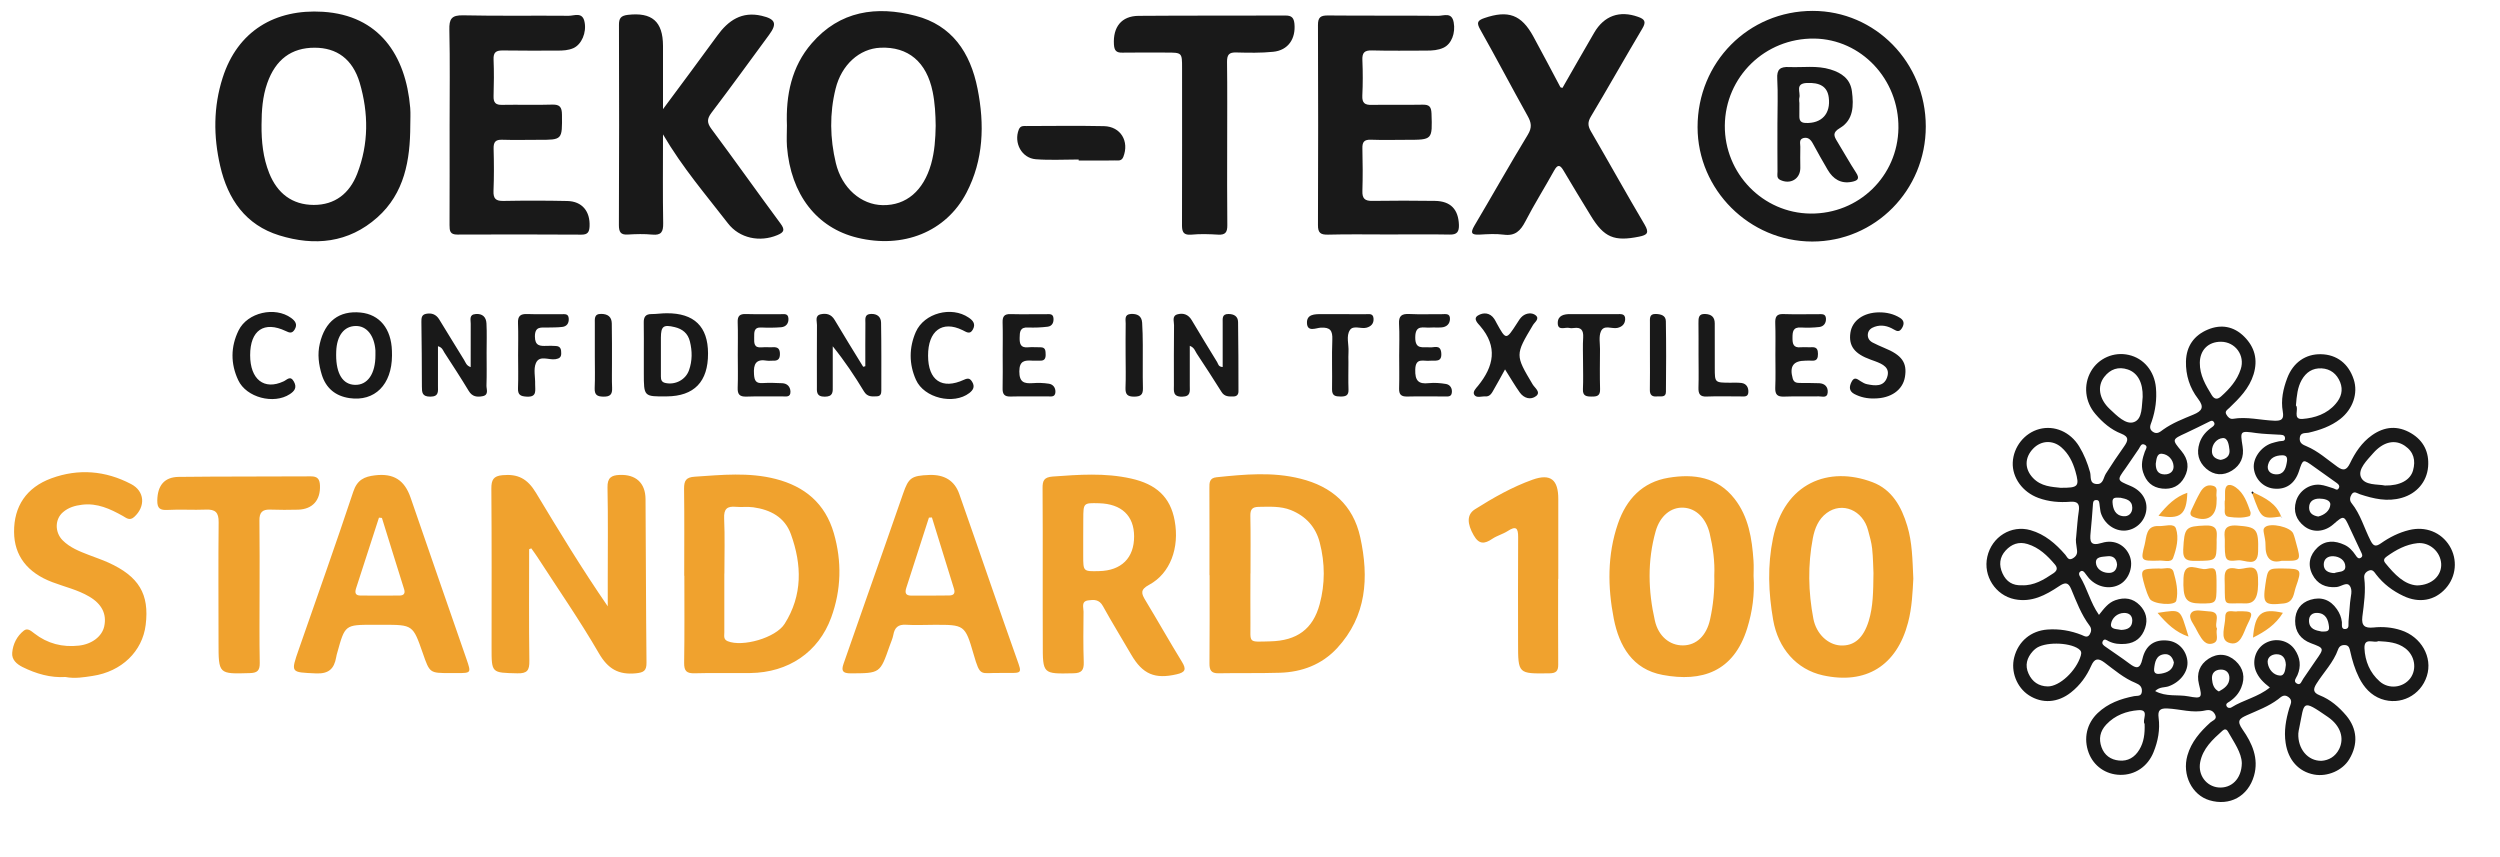
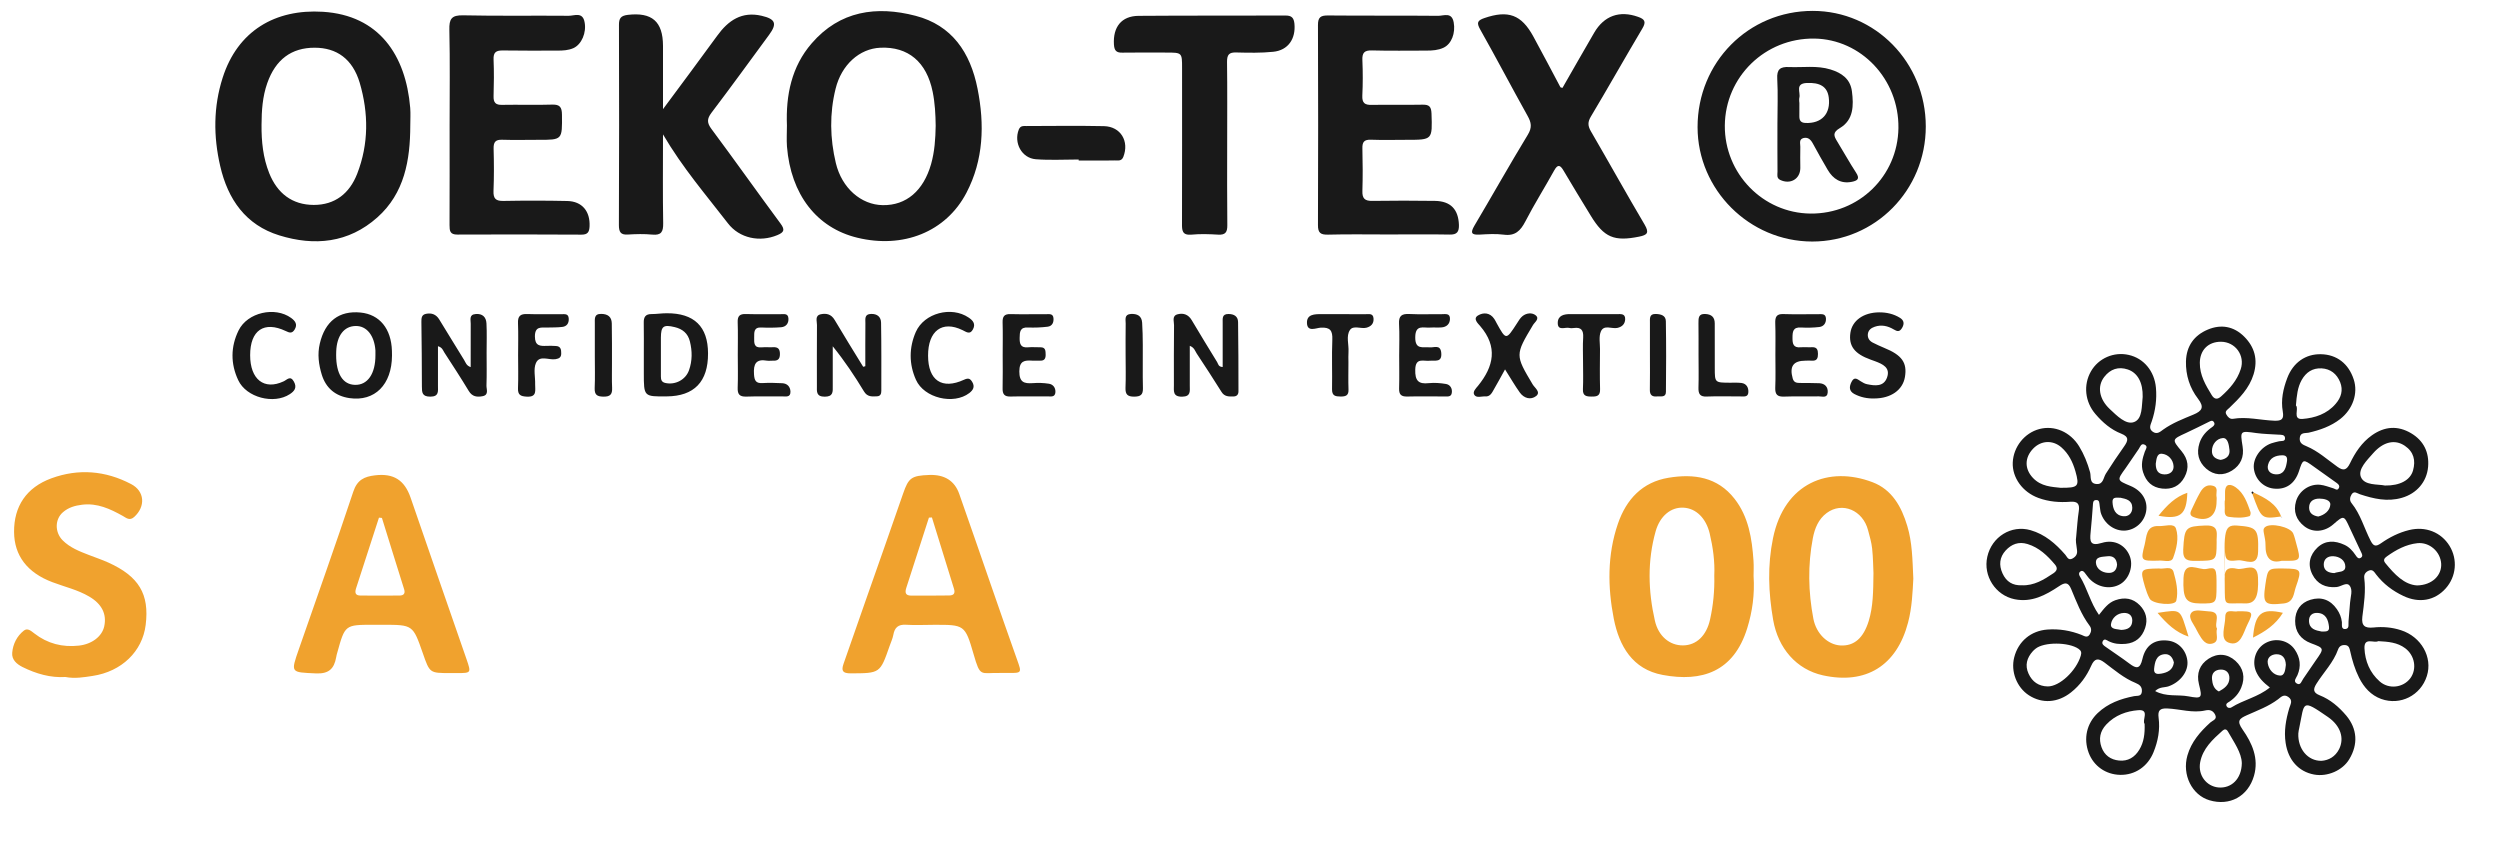
<svg xmlns="http://www.w3.org/2000/svg" width="70" height="24" viewBox="0 0 70 24">
  <g fill="none" fill-rule="evenodd" transform="translate(.34 .305)">
    <path fill="#191919" d="M58.938 15.504C58.923 15.328 58.823 15.249 58.659 15.271 58.533 15.289 58.333 15.271 58.346 15.456 58.359 15.62 58.512 15.729 58.69 15.736 58.843 15.744 58.927 15.659 58.938 15.504M59.054 17.333C59.231 17.326 59.36 17.267 59.364 17.073 59.365 16.927 59.271 16.855 59.134 16.857 58.936 16.861 58.792 17.006 58.768 17.167 58.745 17.328 58.945 17.304 59.054 17.333M65.022 15.742C65.125 15.694 65.335 15.734 65.329 15.555 65.326 15.387 65.173 15.277 64.991 15.269 64.838 15.262 64.729 15.345 64.725 15.493 64.72 15.662 64.841 15.736 65.022 15.742M61.788 19.056C61.945 18.971 62.078 18.871 62.083 18.69 62.089 18.542 61.998 18.441 61.845 18.443 61.681 18.445 61.581 18.541 61.596 18.71 61.608 18.845 61.643 18.985 61.788 19.056M60.021 12.681C60.021 12.862 60.086 12.973 60.261 12.978 60.414 12.984 60.527 12.897 60.52 12.749 60.51 12.559 60.363 12.415 60.194 12.4 60.041 12.387 60.041 12.572 60.021 12.681M63.684 12.677C63.716 12.529 63.707 12.441 63.562 12.443 63.374 12.446 63.214 12.513 63.165 12.709 63.127 12.86 63.221 12.965 63.372 12.976 63.6 12.993 63.656 12.823 63.684 12.677M64.57 14.158C64.741 14.117 64.898 13.997 64.909 13.825 64.918 13.691 64.725 13.656 64.603 13.656 64.457 13.656 64.319 13.717 64.315 13.899 64.312 14.058 64.412 14.132 64.57 14.158M59.036 13.632C58.936 13.635 58.805 13.595 58.81 13.748 58.819 13.942 58.883 14.126 59.111 14.149 59.258 14.165 59.364 14.067 59.364 13.914 59.362 13.698 59.191 13.665 59.036 13.632M61.839 12.572C62 12.544 62.105 12.456 62.085 12.289 62.069 12.157 62.043 11.95 61.898 11.961 61.736 11.972 61.594 12.125 61.594 12.325 61.592 12.478 61.699 12.548 61.839 12.572M64.661 17.377C64.769 17.376 64.891 17.396 64.872 17.245 64.851 17.054 64.789 16.875 64.559 16.857 64.408 16.844 64.306 16.929 64.312 17.086 64.321 17.313 64.501 17.346 64.661 17.377M60.529 18.245C60.494 18.099 60.407 17.996 60.261 18.013 60.028 18.038 59.995 18.238 59.975 18.424 59.961 18.574 60.072 18.574 60.172 18.557 60.348 18.526 60.501 18.457 60.529 18.245M63.664 18.313C63.658 18.12 63.567 18.007 63.389 18.014 63.249 18.022 63.13 18.112 63.158 18.269 63.188 18.454 63.329 18.603 63.5 18.611 63.638 18.618 63.649 18.432 63.664 18.313M59.655 10.809C59.664 10.41 59.516 10.135 59.24 10.041 58.976 9.952 58.75 10.028 58.579 10.249 58.377 10.51 58.431 10.866 58.735 11.15 58.932 11.333 59.187 11.599 59.415 11.512 59.658 11.422 59.624 11.049 59.655 10.809M59.709 19.964C59.628 19.864 59.862 19.554 59.533 19.58 59.203 19.606 58.883 19.718 58.635 19.982 58.457 20.173 58.421 20.385 58.502 20.616 58.583 20.841 58.759 20.968 58.992 20.99 59.24 21.016 59.433 20.9 59.56 20.688 59.689 20.477 59.719 20.239 59.709 19.964M66.251 17.647C66.132 17.713 65.852 17.525 65.865 17.848 65.881 18.206 66.016 18.531 66.289 18.773 66.547 19.004 66.951 18.952 67.15 18.685 67.339 18.426 67.276 18.049 67.006 17.846 66.788 17.682 66.531 17.662 66.251 17.647M56.995 18.915C57.328 18.919 57.796 18.48 57.922 18.053 57.947 17.965 57.936 17.917 57.86 17.863 57.583 17.671 56.889 17.665 56.653 17.861 56.627 17.881 56.604 17.904 56.58 17.928 56.413 18.112 56.351 18.323 56.46 18.559 56.564 18.786 56.744 18.91 56.995 18.915M56.269 16.083C56.613 16.098 56.888 15.926 57.159 15.744 57.261 15.673 57.279 15.598 57.199 15.502 56.986 15.251 56.755 15.027 56.431 14.928 56.183 14.852 55.981 14.931 55.817 15.11 55.648 15.297 55.624 15.515 55.73 15.749 55.837 15.985 56.017 16.093 56.269 16.083M67.339 16.087C67.765 16.078 68.033 15.801 68.013 15.476 67.991 15.138 67.683 14.869 67.347 14.904 67.026 14.939 66.749 15.09 66.491 15.275 66.42 15.326 66.382 15.378 66.449 15.461 66.708 15.779 66.982 16.067 67.339 16.087M63.946 11.049C64.04 11.134 63.838 11.451 64.133 11.425 64.472 11.398 64.814 11.289 65.058 11.003 65.215 10.822 65.273 10.619 65.184 10.395 65.091 10.165 64.914 10.022 64.663 10.009 64.412 9.997 64.23 10.117 64.106 10.336 63.991 10.543 63.968 10.772 63.946 11.049M66.44 13.29C66.862 13.296 67.15 13.137 67.225 12.867 67.303 12.589 67.246 12.347 66.995 12.177 66.717 11.989 66.393 12.062 66.109 12.384 65.937 12.581 65.679 12.83 65.764 13.048 65.863 13.296 66.232 13.246 66.44 13.29M61.849 9.264C61.494 9.262 61.259 9.493 61.255 9.853 61.251 10.2 61.419 10.48 61.59 10.761 61.667 10.885 61.754 10.883 61.854 10.792 62.091 10.58 62.3 10.344 62.4 10.033 62.528 9.648 62.249 9.267 61.849 9.264M62.431 21.064C62.424 20.769 62.214 20.483 62.045 20.182 62.001 20.104 61.949 20.102 61.89 20.154 61.614 20.401 61.337 20.653 61.264 21.042 61.199 21.398 61.437 21.712 61.776 21.744 62.134 21.775 62.424 21.509 62.431 21.064M64.665 20.998C64.865 20.983 65.047 20.883 65.155 20.671 65.306 20.368 65.202 20.019 64.841 19.77 64.093 19.255 64.192 19.347 64.04 20.071 64.03 20.125 64.015 20.178 64.013 20.232 63.995 20.66 64.277 21.007 64.665 20.998M57.35 13.353C57.858 13.358 57.891 13.314 57.771 12.888 57.696 12.629 57.581 12.397 57.377 12.219 57.135 12.009 56.809 12.027 56.589 12.256 56.347 12.507 56.343 12.823 56.582 13.076 56.811 13.32 57.119 13.327 57.35 13.353M63.216 18.945C63.034 18.806 62.899 18.67 62.823 18.48 62.708 18.186 62.828 17.839 63.103 17.695 63.387 17.544 63.74 17.625 63.915 17.885 64.066 18.109 64.097 18.347 63.988 18.601 63.957 18.673 63.862 18.769 63.968 18.832 64.077 18.899 64.104 18.766 64.15 18.701 64.268 18.531 64.383 18.358 64.501 18.188 64.743 17.845 64.743 17.846 64.363 17.704 64.079 17.597 63.922 17.383 63.924 17.08 63.926 16.789 64.073 16.573 64.354 16.488 64.654 16.397 64.909 16.486 65.093 16.752 65.169 16.861 65.218 16.979 65.233 17.113 65.24 17.191 65.204 17.324 65.337 17.307 65.451 17.294 65.409 17.169 65.419 17.088 65.435 16.914 65.448 16.739 65.462 16.565 65.473 16.403 65.55 16.211 65.444 16.087 65.359 15.987 65.206 16.124 65.078 16.133 64.776 16.157 64.543 16.05 64.405 15.777 64.266 15.498 64.332 15.234 64.548 15.027 64.77 14.817 65.036 14.826 65.304 14.95 65.437 15.011 65.531 15.114 65.612 15.234 65.648 15.288 65.692 15.36 65.764 15.312 65.835 15.267 65.792 15.199 65.763 15.138 65.659 14.922 65.557 14.704 65.457 14.485 65.289 14.119 65.291 14.117 64.987 14.381 64.745 14.59 64.419 14.619 64.179 14.429 63.955 14.254 63.866 14.014 63.949 13.729 64.035 13.44 64.319 13.24 64.621 13.268 64.749 13.281 64.872 13.333 64.996 13.369 65.044 13.384 65.096 13.436 65.138 13.377 65.189 13.305 65.138 13.253 65.082 13.214 64.871 13.061 64.656 12.913 64.445 12.76 64.144 12.544 64.144 12.542 64.031 12.888 63.915 13.242 63.664 13.414 63.32 13.375 63.03 13.342 62.801 13.109 62.768 12.812 62.735 12.535 62.955 12.216 63.254 12.109 63.325 12.083 63.4 12.07 63.474 12.051 63.54 12.035 63.653 12.068 63.64 11.953 63.631 11.861 63.531 11.869 63.454 11.865 63.25 11.852 63.043 11.848 62.841 11.821 62.38 11.756 62.382 11.75 62.453 12.197 62.5 12.487 62.398 12.72 62.156 12.871 61.91 13.024 61.65 13.006 61.432 12.816 61.219 12.627 61.155 12.384 61.246 12.099 61.312 11.9 61.441 11.763 61.606 11.649 61.652 11.617 61.688 11.571 61.648 11.512 61.608 11.453 61.559 11.481 61.508 11.507 61.295 11.612 61.082 11.719 60.867 11.819 60.472 12 60.47 12 60.742 12.326 60.929 12.553 60.966 12.795 60.825 13.056 60.691 13.305 60.474 13.405 60.199 13.375 59.922 13.344 59.753 13.187 59.666 12.917 59.6 12.712 59.649 12.529 59.715 12.341 59.739 12.275 59.813 12.193 59.708 12.145 59.611 12.099 59.586 12.205 59.546 12.264 59.42 12.443 59.303 12.627 59.176 12.805 58.932 13.142 58.93 13.141 59.309 13.299 59.635 13.434 59.806 13.711 59.751 14.017 59.7 14.307 59.456 14.529 59.169 14.551 58.87 14.573 58.579 14.363 58.482 14.053 58.464 13.99 58.464 13.921 58.451 13.857 58.439 13.789 58.455 13.685 58.342 13.696 58.257 13.704 58.266 13.789 58.26 13.851 58.24 14.102 58.224 14.353 58.197 14.605 58.173 14.85 58.18 14.998 58.512 14.896 58.867 14.787 59.172 14.961 59.291 15.26 59.4 15.531 59.285 15.889 59.04 16.043 58.765 16.214 58.388 16.148 58.153 15.888 58.109 15.84 58.075 15.782 58.033 15.733 58.005 15.697 57.969 15.664 57.924 15.688 57.863 15.72 57.863 15.781 57.894 15.829 58.104 16.165 58.188 16.569 58.431 16.912 58.575 16.731 58.69 16.573 58.887 16.502 59.147 16.41 59.38 16.443 59.575 16.643 59.748 16.822 59.804 17.036 59.724 17.278 59.635 17.544 59.455 17.697 59.178 17.723 59.014 17.737 58.854 17.725 58.703 17.649 58.65 17.623 58.583 17.56 58.537 17.649 58.499 17.725 58.563 17.769 58.617 17.806 58.837 17.963 59.065 18.11 59.283 18.275 59.476 18.421 59.582 18.437 59.648 18.145 59.737 17.754 59.999 17.59 60.361 17.632 60.651 17.664 60.873 17.896 60.907 18.199 60.94 18.493 60.713 18.792 60.385 18.91 60.27 18.952 60.13 18.919 60.004 19.045 60.314 19.214 60.634 19.137 60.931 19.192 61.315 19.264 61.328 19.24 61.231 18.854 61.155 18.55 61.251 18.302 61.499 18.14 61.75 17.977 62.025 17.994 62.253 18.199 62.475 18.402 62.533 18.661 62.415 18.947 62.347 19.115 62.231 19.242 62.082 19.342 62.038 19.369 61.974 19.397 62.003 19.464 62.027 19.519 62.093 19.532 62.142 19.501 62.477 19.29 62.886 19.214 63.216 18.945M57.792 14.734C57.82 14.449 57.831 14.23 57.865 14.014 57.896 13.813 57.842 13.728 57.63 13.744 57.326 13.768 57.026 13.744 56.735 13.637 56.292 13.475 55.999 13.069 56.017 12.644 56.037 12.206 56.345 11.819 56.762 11.708 57.183 11.597 57.627 11.787 57.876 12.193 58.013 12.417 58.111 12.661 58.182 12.917 58.217 13.039 58.153 13.235 58.366 13.248 58.555 13.259 58.552 13.072 58.624 12.958 58.786 12.699 58.959 12.446 59.134 12.197 59.245 12.038 59.285 11.928 59.054 11.837 58.766 11.725 58.533 11.523 58.333 11.289 58.038 10.947 57.989 10.473 58.206 10.094 58.415 9.727 58.848 9.537 59.265 9.633 59.684 9.727 59.984 10.085 60.026 10.55 60.055 10.872 60.013 11.184 59.91 11.49 59.877 11.586 59.813 11.697 59.939 11.785 60.059 11.867 60.145 11.785 60.23 11.723 60.489 11.538 60.785 11.425 61.073 11.305 61.322 11.202 61.386 11.095 61.204 10.859 60.973 10.558 60.858 10.201 60.867 9.814 60.878 9.385 61.095 9.085 61.477 8.924 61.85 8.767 62.207 8.83 62.498 9.121 62.79 9.413 62.886 9.76 62.761 10.174 62.639 10.571 62.364 10.844 62.08 11.117 62.027 11.167 61.943 11.211 62 11.304 62.038 11.37 62.096 11.435 62.182 11.422 62.573 11.355 62.957 11.461 63.345 11.475 63.543 11.481 63.616 11.435 63.578 11.217 63.52 10.897 63.589 10.582 63.702 10.283 63.866 9.847 64.217 9.603 64.647 9.613 65.089 9.622 65.419 9.875 65.564 10.318 65.692 10.705 65.541 11.15 65.187 11.427 64.923 11.632 64.619 11.737 64.299 11.811 64.21 11.83 64.064 11.793 64.053 11.963 64.042 12.105 64.139 12.147 64.243 12.19 64.567 12.326 64.827 12.565 65.109 12.766 65.273 12.884 65.364 12.862 65.457 12.673 65.604 12.367 65.788 12.086 66.074 11.883 66.433 11.63 66.8 11.606 67.172 11.826 67.521 12.033 67.681 12.358 67.647 12.766 67.61 13.19 67.325 13.515 66.915 13.633 66.509 13.752 66.121 13.661 65.737 13.534 65.663 13.51 65.577 13.429 65.506 13.536 65.457 13.613 65.44 13.704 65.504 13.783 65.755 14.093 65.857 14.483 66.036 14.833 66.114 14.983 66.174 15.014 66.327 14.907 66.566 14.739 66.829 14.606 67.117 14.536 67.572 14.424 68.011 14.595 68.248 14.981 68.479 15.36 68.435 15.84 68.14 16.17 67.836 16.512 67.397 16.593 66.953 16.381 66.655 16.24 66.396 16.046 66.192 15.781 66.141 15.714 66.094 15.624 65.985 15.673 65.897 15.712 65.846 15.779 65.859 15.88 65.905 16.244 65.852 16.604 65.806 16.962 65.775 17.219 65.876 17.289 66.116 17.265 66.376 17.237 66.637 17.259 66.888 17.341 67.456 17.525 67.78 18.097 67.612 18.624 67.441 19.166 66.871 19.458 66.334 19.266 66.045 19.161 65.85 18.941 65.714 18.67 65.595 18.433 65.521 18.182 65.464 17.924 65.448 17.852 65.431 17.769 65.333 17.758 65.237 17.747 65.162 17.782 65.127 17.878 64.996 18.247 64.72 18.52 64.517 18.845 64.421 19 64.43 19.091 64.61 19.163 64.909 19.281 65.149 19.488 65.355 19.731 65.664 20.101 65.692 20.534 65.44 20.952 65.253 21.267 64.829 21.452 64.454 21.382 64.019 21.301 63.729 20.974 63.658 20.499 63.607 20.165 63.665 19.846 63.758 19.528 63.789 19.421 63.875 19.307 63.729 19.207 63.604 19.122 63.527 19.213 63.443 19.277 63.179 19.475 62.872 19.587 62.575 19.72 62.362 19.816 62.28 19.875 62.453 20.123 62.717 20.499 62.912 20.928 62.772 21.417 62.604 21.995 62.093 22.272 61.523 22.102 61.035 21.956 60.754 21.391 60.907 20.85 61.017 20.466 61.266 20.182 61.552 19.923 61.617 19.864 61.754 19.838 61.681 19.7 61.623 19.593 61.539 19.558 61.41 19.587 61.053 19.669 60.7 19.547 60.345 19.532 60.137 19.523 60.074 19.587 60.101 19.792 60.145 20.125 60.084 20.448 59.959 20.756 59.797 21.158 59.44 21.4 59.023 21.391 58.621 21.382 58.284 21.145 58.144 20.776 57.993 20.372 58.087 19.955 58.395 19.661 58.683 19.388 59.036 19.261 59.415 19.187 59.498 19.17 59.624 19.207 59.633 19.052 59.64 18.921 59.567 18.864 59.455 18.817 59.129 18.685 58.863 18.454 58.584 18.245 58.413 18.118 58.309 18.123 58.215 18.334 58.086 18.627 57.902 18.882 57.647 19.083 57.281 19.373 56.842 19.405 56.469 19.163 56.129 18.943 55.956 18.496 56.058 18.101 56.172 17.651 56.527 17.355 56.991 17.322 57.321 17.298 57.638 17.352 57.945 17.473 58.022 17.505 58.107 17.566 58.173 17.457 58.222 17.376 58.228 17.291 58.166 17.211 57.934 16.901 57.8 16.541 57.652 16.187 57.569 15.987 57.474 16 57.31 16.111 56.937 16.36 56.545 16.571 56.067 16.473 55.535 16.364 55.184 15.823 55.304 15.286 55.428 14.725 55.976 14.385 56.516 14.54 56.917 14.656 57.219 14.917 57.488 15.227 57.539 15.286 57.57 15.397 57.689 15.334 57.783 15.282 57.834 15.212 57.816 15.094 57.794 14.953 57.774 14.811 57.792 14.734M6.983 3.191C6.979 3.655 7.025 4.112 7.199 4.546 7.425 5.108 7.84 5.431 8.445 5.433 9.038 5.434 9.446 5.113 9.661 4.561 9.987 3.723 9.981 2.861 9.732 2.013 9.533 1.345 9.085 1.031 8.472 1.031 7.822 1.029 7.376 1.36 7.143 2.024 7.01 2.401 6.985 2.794 6.983 3.191M11.148 3.21C11.146 4.179 10.986 5.106 10.225 5.783 9.42 6.5 8.465 6.592 7.478 6.285 6.544 5.996 6.041 5.283 5.825 4.341 5.634 3.512 5.634 2.685 5.894 1.873 6.313.559 7.365-.058 8.701.025 10.272.123 11.022 1.236 11.146 2.715 11.159 2.879 11.148 3.045 11.148 3.21M25.859 3.216C25.855 2.899 25.839 2.581 25.775 2.267 25.606 1.431 25.091.997 24.311 1.031 23.723 1.056 23.221 1.511 23.057 2.179 22.884 2.873 22.899 3.573 23.064 4.263 23.232 4.961 23.769 5.43 24.377 5.439 25.036 5.45 25.517 5.035 25.73 4.291 25.83 3.938 25.853 3.578 25.859 3.216M21.694 3.207C21.661 2.362 21.823 1.56 22.387.909 23.175-.005 24.204-.147 25.294.137 26.314.401 26.829 1.162 27.031 2.177 27.232 3.185 27.199 4.175 26.722 5.09 26.148 6.192 24.947 6.663 23.665 6.351 22.527 6.076 21.803 5.14 21.695 3.798 21.681 3.602 21.694 3.405 21.694 3.207M18.224 3.458C18.224 4.346 18.215 5.147 18.229 5.947 18.233 6.187 18.175 6.288 17.923 6.264 17.698 6.242 17.468 6.248 17.243 6.262 17.035 6.277 16.989 6.188 16.989 5.995 16.997 4.13 16.997 2.265 16.991.399 16.989.209 17.04.135 17.239.111 17.914.033 18.222.294 18.224.979 18.224 1.555 18.224 2.132 18.224 2.751 18.75 2.04 19.251 1.372 19.74.698 20.053.264 20.432.008 20.986.137 21.373.227 21.426.356 21.195.67 20.658 1.4 20.128 2.132 19.58 2.854 19.451 3.026 19.454 3.137 19.582 3.308 20.234 4.184 20.864 5.075 21.513 5.952 21.646 6.131 21.614 6.2 21.424 6.279 20.936 6.482 20.368 6.371 20.042 5.948 19.433 5.158 18.777 4.401 18.224 3.458" />
-     <path fill="#F0A22E" d="M14.476,15.073 C14.476,16.115 14.467,17.156 14.482,18.197 C14.487,18.467 14.421,18.555 14.145,18.548 C13.422,18.531 13.424,18.546 13.424,17.822 C13.426,16.34 13.429,14.857 13.418,13.377 C13.417,13.133 13.475,13.022 13.73,13 C14.158,12.961 14.425,13.092 14.667,13.493 C15.308,14.558 15.954,15.622 16.677,16.672 L16.677,15.945 C16.677,15.079 16.688,14.211 16.67,13.343 C16.664,13.07 16.781,13.002 17.008,12.993 C17.46,12.974 17.731,13.214 17.735,13.668 C17.746,15.195 17.746,16.72 17.762,18.245 C17.766,18.481 17.68,18.526 17.462,18.548 C16.979,18.594 16.684,18.426 16.428,17.985 C15.892,17.06 15.281,16.181 14.7,15.282 C14.649,15.203 14.591,15.127 14.536,15.049 C14.516,15.059 14.496,15.066 14.476,15.073" />
    <path fill="#191919" d="M43.409,2.156 C43.702,1.645 43.997,1.126 44.297,0.611 C44.576,0.133 45.009,-0.017 45.524,0.166 C45.71,0.231 45.761,0.301 45.646,0.493 C45.16,1.311 44.694,2.14 44.206,2.956 C44.113,3.111 44.117,3.218 44.204,3.369 C44.71,4.239 45.198,5.119 45.71,5.985 C45.846,6.218 45.781,6.275 45.555,6.321 C44.858,6.462 44.574,6.347 44.201,5.734 C43.944,5.315 43.689,4.894 43.438,4.47 C43.343,4.309 43.276,4.29 43.176,4.47 C42.912,4.948 42.62,5.411 42.369,5.897 C42.233,6.159 42.082,6.308 41.768,6.266 C41.545,6.236 41.313,6.251 41.088,6.264 C40.86,6.275 40.824,6.218 40.944,6.013 C41.446,5.167 41.927,4.309 42.438,3.469 C42.564,3.262 42.537,3.126 42.431,2.937 C41.983,2.134 41.557,1.32 41.106,0.521 C40.998,0.329 41.029,0.268 41.222,0.201 C41.889,-0.028 42.26,0.103 42.595,0.72 C42.852,1.191 43.101,1.665 43.352,2.138 C43.356,2.143 43.371,2.145 43.409,2.156" />
-     <path fill="#F0A22E" d="M34.674 15.752L34.672 15.752C34.672 16.211 34.668 16.671 34.672 17.132 34.677 17.712 34.59 17.668 35.224 17.653 35.975 17.636 36.423 17.31 36.611 16.612 36.764 16.045 36.762 15.464 36.614 14.891 36.502 14.448 36.219 14.144 35.804 13.977 35.517 13.863 35.211 13.883 34.907 13.887 34.723 13.889 34.666 13.957 34.67 14.142 34.681 14.677 34.674 15.214 34.674 15.752L34.674 15.752zM33.525 15.8C33.525 14.987 33.527 14.177 33.523 13.364 33.521 13.211 33.523 13.078 33.723 13.058 34.51 12.977 35.296 12.901 36.077 13.099 36.944 13.316 37.547 13.83 37.747 14.738 37.994 15.868 37.927 16.948 37.097 17.845 36.669 18.305 36.114 18.513 35.498 18.532 34.925 18.55 34.352 18.536 33.778 18.547 33.572 18.55 33.523 18.458 33.525 18.268 33.532 17.446 33.529 16.623 33.529 15.8L33.525 15.8zM29.99 14.726C29.99 14.901 29.99 15.077 29.99 15.252 29.99 15.697 29.99 15.697 30.434 15.686 31.059 15.673 31.417 15.317 31.415 14.713 31.414 14.135 31.062 13.803 30.434 13.786 29.994 13.775 29.994 13.775 29.992 14.233 29.99 14.397 29.99 14.562 29.99 14.726L29.99 14.726zM28.856 15.797C28.856 14.984 28.859 14.174 28.852 13.363 28.85 13.151 28.894 13.057 29.134 13.038 29.87 12.985 30.596 12.93 31.33 13.094 32.034 13.251 32.431 13.611 32.551 14.274 32.69 15.032 32.428 15.75 31.838 16.068 31.577 16.208 31.617 16.315 31.736 16.511 32.08 17.08 32.406 17.658 32.753 18.224 32.886 18.438 32.848 18.52 32.608 18.575 31.996 18.717 31.654 18.575 31.333 18.023 31.071 17.569 30.795 17.126 30.542 16.666 30.438 16.476 30.289 16.482 30.126 16.506 29.926 16.535 30.001 16.707 29.999 16.821 29.994 17.294 29.988 17.765 30.005 18.235 30.012 18.461 29.943 18.544 29.715 18.547 28.856 18.566 28.856 18.573 28.858 17.704 28.858 17.386 28.856 17.069 28.856 16.751L28.856 15.797zM19.943 15.756L19.941 15.756C19.941 16.304 19.939 16.851 19.941 17.399 19.943 17.49 19.907 17.595 20.034 17.648 20.447 17.82 21.381 17.556 21.629 17.163 22.135 16.363 22.115 15.509 21.805 14.652 21.631 14.172 21.228 13.965 20.751 13.899 20.591 13.877 20.427 13.901 20.265 13.886 20.023 13.864 19.923 13.939 19.936 14.213 19.959 14.726 19.943 15.241 19.943 15.756L19.943 15.756zM18.818 15.817C18.818 15.005 18.825 14.192 18.814 13.382 18.813 13.153 18.867 13.057 19.117 13.042 19.872 12.992 20.626 12.913 21.376 13.105 22.193 13.314 22.765 13.79 23.007 14.624 23.236 15.418 23.216 16.212 22.934 16.984 22.579 17.958 21.733 18.527 20.669 18.54 20.151 18.547 19.63 18.531 19.111 18.547 18.884 18.553 18.813 18.483 18.816 18.254 18.829 17.442 18.822 16.629 18.822 15.817L18.818 15.817z" />
    <path fill="#191919" d="M38.531 6.26C37.969 6.26 37.406 6.25 36.843 6.265 36.636 6.269 36.561 6.217 36.563 5.994 36.57 4.129 36.57 2.264 36.563.4 36.561.175 36.64.127 36.843.128 37.872.138 38.899.128 39.927.138 40.084.14 40.31.021 40.364.324 40.417.618 40.306.924 40.079 1.031 39.929 1.101 39.767 1.112 39.603 1.112 39.095 1.111 38.586 1.122 38.078 1.107 37.859 1.1 37.796 1.175 37.807 1.388 37.821 1.716 37.821 2.045 37.805 2.373 37.796 2.582 37.876 2.636 38.069 2.632 38.544 2.623 39.021 2.636 39.496 2.626 39.68 2.623 39.734 2.684 39.742 2.87 39.767 3.61 39.774 3.61 39.05 3.61 38.715 3.61 38.38 3.62 38.045 3.607 37.856 3.601 37.801 3.671 37.807 3.856 37.817 4.249 37.819 4.644 37.807 5.039 37.799 5.257 37.878 5.324 38.087 5.32 38.671 5.311 39.256 5.312 39.84 5.32 40.277 5.327 40.495 5.556 40.51 5.992 40.515 6.182 40.459 6.269 40.251 6.263 39.678 6.252 39.105 6.26 38.531 6.26M12.249 3.198C12.249 2.31 12.262 1.42 12.242.532 12.234.224 12.303.117 12.628.124 13.612.146 14.597.128 15.582.137 15.739.139 15.972.017 16.028.313 16.087.608 15.945.938 15.717 1.042 15.573 1.105 15.424 1.112 15.271 1.112 14.761 1.112 14.253 1.117 13.745 1.108 13.554 1.105 13.47 1.154 13.48 1.365 13.494 1.705 13.49 2.044 13.48 2.386 13.474 2.57 13.54 2.637 13.723 2.631 14.19 2.622 14.656 2.639 15.12 2.624 15.336 2.617 15.393 2.696 15.395 2.906 15.402 3.612 15.411 3.612 14.727 3.61 14.392 3.61 14.057 3.619 13.72 3.608 13.536 3.602 13.476 3.671 13.481 3.857 13.492 4.25 13.494 4.647 13.478 5.041 13.469 5.264 13.549 5.325 13.758 5.321 14.353 5.31 14.949 5.31 15.544 5.323 15.959 5.332 16.187 5.611 16.168 6.032 16.161 6.193 16.114 6.266 15.941 6.265 14.781 6.259 13.623 6.257 12.466 6.263 12.258 6.265 12.247 6.157 12.247 5.997 12.251 5.063 12.249 4.13 12.249 3.198M50.354 5.675C51.707 5.688 52.797 4.628 52.816 3.281 52.834 1.916 51.774.792 50.458.775 49.083.759 47.968 1.844 47.955 3.209 47.944 4.554 49.022 5.662 50.354 5.675M50.402 6.458C48.643 6.456 47.194 5.01 47.192 3.257 47.19 1.44 48.616-1.687539e-13 50.416-1.687539e-13 52.167-1.687539e-13 53.582 1.444 53.582 3.236 53.582 5.022 52.164 6.458 50.402 6.458" />
    <path fill="#F0A22E" d="M52.117 15.742C52.109 15.582 52.108 15.318 52.08 15.056 52.062 14.882 52.011 14.712 51.966 14.542 51.82 13.979 51.241 13.737 50.808 14.059 50.575 14.232 50.473 14.489 50.42 14.762 50.276 15.513 50.291 16.268 50.434 17.018 50.516 17.446 50.842 17.747 51.194 17.768 51.578 17.788 51.836 17.561 51.984 17.083 52.108 16.678 52.111 16.263 52.117 15.742M53.233 15.897C53.213 16.263 53.198 16.702 53.085 17.129 52.768 18.336 51.905 18.87 50.7 18.604 49.963 18.44 49.448 17.852 49.308 17.051 49.175 16.287 49.147 15.53 49.304 14.766 49.623 13.208 50.87 12.735 52.086 13.195 52.635 13.401 52.903 13.881 53.065 14.426 53.202 14.882 53.209 15.355 53.233 15.897M47.66 15.809C47.678 15.425 47.625 15.027 47.531 14.63 47.429 14.205 47.15 13.928 46.799 13.91 46.449 13.889 46.14 14.14 46.018 14.571 45.785 15.4 45.807 16.238 45.996 17.07 46.094 17.51 46.413 17.77 46.784 17.766 47.158 17.764 47.442 17.495 47.542 17.039 47.629 16.644 47.671 16.241 47.66 15.809M48.76 15.819C48.794 16.341 48.727 16.817 48.583 17.283 48.204 18.508 47.312 18.798 46.215 18.593 45.368 18.436 44.997 17.781 44.846 17.02 44.673 16.134 44.662 15.23 44.962 14.358 45.197 13.675 45.647 13.192 46.38 13.072 47.087 12.955 47.749 13.048 48.228 13.662 48.621 14.166 48.716 14.776 48.758 15.394 48.769 15.547 48.76 15.7 48.76 15.819M10.354 14.197C10.327 14.195 10.298 14.191 10.271 14.189 10.056 14.85 9.843 15.513 9.628 16.174 9.59 16.296 9.615 16.37 9.752 16.37 10.119 16.372 10.487 16.375 10.855 16.37 10.951 16.368 11.015 16.322 10.977 16.198 10.766 15.532 10.562 14.863 10.354 14.197M12.257 18.541C11.692 18.541 11.692 18.541 11.499 17.985 11.221 17.189 11.221 17.189 10.374 17.189L10.114 17.189C9.32 17.189 9.32 17.189 9.104 17.968 9.091 18.011 9.08 18.053 9.073 18.098 9.016 18.423 8.863 18.568 8.501 18.55 7.798 18.517 7.795 18.541 8.029 17.869 8.539 16.401 9.062 14.937 9.551 13.464 9.662 13.128 9.863 13.039 10.163 13.004 10.68 12.943 10.986 13.135 11.157 13.63 11.676 15.142 12.202 16.65 12.725 18.159 12.856 18.541 12.852 18.541 12.452 18.541L12.257 18.541M25.754 14.184C25.727 14.186 25.698 14.188 25.67 14.188 25.459 14.843 25.25 15.499 25.037 16.152 24.993 16.287 25.013 16.37 25.168 16.372 25.525 16.374 25.881 16.372 26.238 16.368 26.36 16.367 26.413 16.313 26.371 16.178 26.164 15.514 25.96 14.849 25.754 14.184M27.651 18.538C27.112 18.527 27.11 18.671 26.921 18.013 26.681 17.183 26.661 17.188 25.805 17.19 25.545 17.19 25.284 17.205 25.026 17.188 24.811 17.175 24.709 17.266 24.673 17.472 24.653 17.578 24.605 17.679 24.569 17.783 24.301 18.552 24.301 18.545 23.478 18.549 23.253 18.549 23.211 18.477 23.28 18.279 23.487 17.692 23.691 17.103 23.897 16.514 24.248 15.514 24.602 14.515 24.948 13.512 25.099 13.077 25.177 13.012 25.681 12.994 26.102 12.979 26.388 13.152 26.519 13.525 26.819 14.371 27.108 15.22 27.403 16.066 27.647 16.767 27.889 17.469 28.139 18.168 28.272 18.539 28.275 18.541 27.879 18.538 27.804 18.538 27.727 18.538 27.651 18.538M1.491 18.651C1.076 18.677.672 18.562.287 18.37.127 18.289-.017 18.165.002 17.97.023 17.724.136 17.504.329 17.351.433 17.27.531 17.362.619 17.429.99 17.718 1.411 17.824 1.871 17.772 2.235 17.731 2.516 17.515 2.578 17.235 2.654 16.89 2.512 16.605 2.155 16.397 1.833 16.208 1.471 16.127 1.127 15.996.426 15.732.058 15.254.054 14.589.049 13.873.398 13.345 1.098 13.088 1.858 12.81 2.612 12.872 3.331 13.249 3.714 13.448 3.741 13.877 3.417 14.17 3.289 14.286 3.195 14.196 3.098 14.141 2.743 13.943 2.383 13.775 1.96 13.827 1.76 13.851 1.576 13.904 1.423 14.037 1.194 14.233 1.19 14.598 1.414 14.824 1.62 15.03 1.884 15.132 2.148 15.234 2.328 15.304 2.514 15.366 2.692 15.446 3.55 15.834 3.846 16.33 3.739 17.192 3.648 17.934 3.067 18.499 2.252 18.621 2.008 18.658 1.758 18.702 1.491 18.651" />
    <path fill="#191919" d="M34.021,3.73 C34.021,4.487 34.016,5.244 34.025,6.001 C34.027,6.198 33.97,6.277 33.768,6.265 C33.519,6.25 33.267,6.241 33.022,6.265 C32.754,6.289 32.754,6.139 32.756,5.943 C32.76,4.496 32.758,3.049 32.758,1.601 C32.758,1.167 32.758,1.167 32.315,1.167 C31.904,1.167 31.492,1.162 31.083,1.169 C30.912,1.173 30.861,1.106 30.85,0.94 C30.821,0.453 31.059,0.143 31.538,0.139 C32.912,0.128 34.287,0.135 35.66,0.13 C35.827,0.13 35.887,0.196 35.904,0.357 C35.945,0.781 35.729,1.103 35.31,1.145 C34.968,1.18 34.62,1.173 34.274,1.164 C34.074,1.158 34.016,1.226 34.017,1.428 C34.027,2.194 34.021,2.962 34.021,3.73" />
-     <path fill="#F0A22E" d="M6.928 16.281C6.928 16.94 6.92 17.599 6.933 18.256 6.937 18.478 6.858 18.537 6.653 18.542 5.779 18.568 5.779 18.574 5.779 17.68 5.779 16.56 5.77 15.441 5.782 14.32 5.786 14.041 5.688 13.953 5.424 13.964 5.069 13.979 4.71 13.953 4.353 13.973 4.144 13.984 4.06 13.934 4.064 13.707 4.071 13.296 4.255 13.054 4.661 13.048 5.895 13.033 7.13 13.041 8.364 13.033 8.544 13.032 8.611 13.104 8.619 13.285 8.637 13.696 8.417 13.953 8.007 13.966 7.749 13.973 7.488 13.973 7.228 13.964 7.006 13.955 6.92 14.043 6.924 14.272 6.933 14.941 6.928 15.611 6.928 16.281M43.288 15.903C43.288 16.702 43.284 17.501 43.29 18.303 43.292 18.484 43.23 18.546 43.044 18.548 42.166 18.561 42.166 18.567 42.166 17.693 42.166 16.708 42.161 15.722 42.168 14.734 42.17 14.47 42.103 14.418 41.879 14.562 41.742 14.651 41.577 14.692 41.444 14.782 41.227 14.93 41.072 14.944 40.923 14.682 40.743 14.367 40.721 14.106 40.959 13.955 41.471 13.632 42.003 13.329 42.572 13.126 43.08 12.945 43.293 13.13 43.292 13.667 43.292 14.411 43.292 15.157 43.292 15.903L43.288 15.903z" />
    <path fill="#191919" d="M29.863 4.161C29.462 4.161 29.062 4.185 28.665 4.154 28.266 4.124 28.04 3.694 28.186 3.323 28.232 3.211 28.313 3.224 28.397 3.224 29.122 3.222 29.848 3.212 30.571 3.227 31.039 3.238 31.285 3.65 31.113 4.088 31.062 4.217 30.959 4.185 30.869 4.187 30.696 4.193 30.522 4.189 30.349 4.189L29.863 4.189 29.863 4.161M11.923 9.389C11.923 9.774 11.923 10.136 11.923 10.496 11.923 10.65 11.956 10.801 11.708 10.801 11.479 10.801 11.473 10.685 11.473 10.515 11.473 9.911 11.466 9.309 11.459 8.707 11.459 8.604 11.46 8.508 11.59 8.482 11.744 8.451 11.868 8.497 11.954 8.632 12.189 9.012 12.418 9.394 12.655 9.774 12.697 9.843 12.718 9.935 12.839 9.974 12.839 9.56 12.837 9.16 12.84 8.759 12.842 8.652 12.786 8.502 12.979 8.488 13.17 8.471 13.272 8.574 13.281 8.75 13.295 9.021 13.285 9.296 13.285 9.57 13.285 9.878 13.292 10.184 13.281 10.491 13.279 10.596 13.354 10.753 13.174 10.788 13.022 10.818 12.882 10.806 12.784 10.64 12.565 10.277 12.332 9.92 12.101 9.564 12.063 9.503 12.043 9.422 11.923 9.389M33.895 9.971C33.895 9.559 33.893 9.148 33.895 8.738 33.897 8.62 33.867 8.485 34.059 8.487 34.212 8.487 34.323 8.553 34.326 8.71 34.337 9.356 34.335 10.004 34.337 10.652 34.337 10.744 34.29 10.794 34.199 10.796 34.07 10.798 33.946 10.807 33.86 10.665 33.636 10.303 33.401 9.949 33.167 9.592 33.121 9.522 33.103 9.428 32.974 9.378 32.974 9.762 32.974 10.13 32.974 10.495 32.974 10.647 33.008 10.798 32.761 10.802 32.493 10.807 32.529 10.641 32.529 10.479 32.529 9.919 32.526 9.358 32.533 8.799 32.535 8.692 32.466 8.536 32.637 8.494 32.797 8.453 32.934 8.503 33.026 8.656 33.261 9.052 33.5 9.443 33.74 9.834 33.771 9.886 33.773 9.967 33.895 9.971M23.889 9.949C23.889 9.546 23.887 9.146 23.891 8.743 23.891 8.629 23.86 8.49 24.049 8.485 24.222 8.479 24.328 8.568 24.33 8.732 24.341 9.367 24.337 10.002 24.337 10.637 24.337 10.722 24.313 10.789 24.213 10.792 24.075 10.798 23.946 10.813 23.851 10.654 23.592 10.226 23.314 9.808 22.977 9.391 22.977 9.762 22.975 10.133 22.977 10.504 22.979 10.665 22.992 10.802 22.753 10.802 22.513 10.802 22.531 10.661 22.533 10.503 22.535 9.934 22.529 9.364 22.535 8.795 22.537 8.688 22.469 8.533 22.642 8.494 22.799 8.461 22.935 8.492 23.03 8.653 23.29 9.094 23.562 9.528 23.829 9.965 23.849 9.96 23.869 9.954 23.889 9.949M18.165 9.644C18.165 9.842 18.165 10.038 18.165 10.235 18.165 10.329 18.184 10.398 18.298 10.42 18.568 10.477 18.857 10.331 18.952 10.062 19.046 9.798 19.045 9.526 18.977 9.255 18.921 9.028 18.77 8.906 18.551 8.854 18.235 8.778 18.167 8.828 18.165 9.151 18.164 9.316 18.165 9.48 18.165 9.644M17.687 9.618C17.687 9.323 17.69 9.028 17.685 8.732 17.681 8.572 17.734 8.487 17.905 8.489 18.045 8.489 18.185 8.466 18.326 8.466 19.096 8.461 19.483 8.838 19.485 9.589 19.489 10.383 19.097 10.789 18.326 10.794 17.687 10.8 17.687 10.8 17.687 10.143 17.687 9.967 17.687 9.794 17.687 9.618M10.172 9.64C10.172 9.596 10.174 9.554 10.172 9.509 10.143 9.088 9.926 8.819 9.624 8.823 9.294 8.824 9.089 9.094 9.074 9.537 9.072 9.568 9.072 9.602 9.072 9.635 9.072 10.165 9.26 10.462 9.598 10.471 9.952 10.482 10.174 10.161 10.172 9.64M10.636 9.65C10.632 10.466 10.152 10.946 9.444 10.842 9.056 10.785 8.788 10.567 8.67 10.187 8.583 9.903 8.544 9.611 8.615 9.314 8.761 8.69 9.156 8.387 9.755 8.446 10.288 8.498 10.616 8.898 10.634 9.519 10.636 9.563 10.634 9.607 10.636 9.65M41.801 10.038C41.678 10.261 41.585 10.433 41.486 10.603 41.434 10.697 41.381 10.804 41.25 10.795 41.146 10.787 41.01 10.846 40.944 10.756 40.882 10.667 40.986 10.569 41.044 10.499 41.486 9.955 41.605 9.406 41.104 8.823 41.046 8.755 40.893 8.618 41.044 8.528 41.193 8.437 41.381 8.444 41.501 8.627 41.525 8.664 41.545 8.703 41.565 8.742 41.831 9.222 41.829 9.222 42.135 8.749 42.182 8.675 42.227 8.596 42.293 8.544 42.404 8.457 42.557 8.443 42.657 8.522 42.779 8.62 42.633 8.714 42.584 8.795 42.082 9.635 42.084 9.633 42.575 10.459 42.633 10.556 42.81 10.673 42.672 10.784 42.522 10.902 42.331 10.848 42.215 10.686 42.078 10.494 41.958 10.287 41.801 10.038M27.735 9.644C27.735 9.337 27.742 9.029 27.733 8.723 27.728 8.556 27.781 8.484 27.954 8.49 28.289 8.499 28.623 8.49 28.958 8.492 29.04 8.492 29.144 8.471 29.157 8.601 29.17 8.724 29.12 8.828 28.993 8.843 28.813 8.865 28.627 8.872 28.445 8.865 28.218 8.852 28.212 8.99 28.21 9.158 28.208 9.326 28.239 9.437 28.44 9.42 28.558 9.409 28.676 9.42 28.796 9.419 28.942 9.419 28.935 9.526 28.938 9.625 28.94 9.727 28.907 9.797 28.791 9.793 28.716 9.791 28.64 9.799 28.565 9.793 28.349 9.779 28.203 9.795 28.201 10.094 28.201 10.401 28.336 10.439 28.576 10.423 28.725 10.412 28.878 10.415 29.028 10.439 29.142 10.456 29.217 10.545 29.212 10.674 29.202 10.827 29.082 10.792 28.993 10.794 28.647 10.798 28.299 10.788 27.955 10.798 27.781 10.803 27.728 10.729 27.733 10.565 27.741 10.259 27.735 9.95 27.735 9.644M49.371 9.633C49.371 9.338 49.378 9.041 49.367 8.745 49.362 8.574 49.398 8.48 49.597 8.489 49.921 8.5 50.245 8.491 50.569 8.492 50.662 8.494 50.78 8.467 50.787 8.616 50.793 8.744 50.722 8.836 50.603 8.851 50.432 8.871 50.257 8.875 50.086 8.865 49.86 8.851 49.85 8.987 49.85 9.157 49.848 9.323 49.875 9.438 50.077 9.419 50.183 9.41 50.292 9.423 50.401 9.417 50.536 9.412 50.563 9.493 50.563 9.604 50.563 9.715 50.54 9.801 50.403 9.794 50.339 9.79 50.274 9.792 50.208 9.794 49.871 9.796 49.762 9.955 49.855 10.289 49.891 10.422 49.984 10.416 50.081 10.418 50.254 10.422 50.427 10.416 50.6 10.425 50.753 10.433 50.847 10.527 50.836 10.68 50.825 10.854 50.678 10.791 50.583 10.793 50.259 10.8 49.933 10.787 49.609 10.8 49.424 10.806 49.362 10.739 49.367 10.555 49.38 10.248 49.371 9.94 49.371 9.633M52.143 10.852C51.944 10.858 51.755 10.819 51.578 10.725 51.433 10.645 51.433 10.527 51.502 10.389 51.584 10.226 51.669 10.315 51.762 10.372 51.818 10.407 51.877 10.442 51.939 10.453 52.157 10.498 52.401 10.529 52.496 10.269 52.599 9.986 52.372 9.889 52.161 9.809 52.121 9.794 52.079 9.78 52.039 9.765 51.584 9.602 51.418 9.381 51.471 9.013 51.52 8.672 51.837 8.445 52.272 8.441 52.483 8.439 52.683 8.484 52.862 8.596 52.969 8.663 52.989 8.757 52.918 8.877 52.847 8.995 52.783 8.978 52.681 8.917 52.519 8.821 52.339 8.779 52.152 8.844 52.057 8.877 51.975 8.932 51.96 9.047 51.948 9.159 52.002 9.239 52.095 9.287 52.201 9.342 52.31 9.39 52.419 9.436 52.913 9.637 53.066 9.85 52.998 10.252 52.936 10.618 52.603 10.85 52.143 10.852M20.318 9.633C20.318 9.327 20.326 9.02 20.315 8.714 20.309 8.54 20.377 8.483 20.542 8.488 20.866 8.498 21.19 8.488 21.514 8.492 21.604 8.494 21.726 8.459 21.736 8.61 21.746 8.754 21.665 8.847 21.531 8.858 21.349 8.872 21.163 8.874 20.981 8.865 20.759 8.854 20.779 9.002 20.777 9.148 20.775 9.297 20.766 9.441 20.985 9.421 21.092 9.41 21.201 9.423 21.309 9.417 21.447 9.41 21.498 9.469 21.498 9.609 21.498 9.759 21.429 9.801 21.3 9.794 21.247 9.792 21.19 9.803 21.138 9.794 20.828 9.738 20.752 9.886 20.772 10.176 20.784 10.357 20.828 10.432 21.014 10.421 21.196 10.41 21.381 10.416 21.564 10.425 21.7 10.432 21.787 10.519 21.793 10.658 21.798 10.833 21.658 10.792 21.558 10.794 21.223 10.798 20.888 10.787 20.555 10.8 20.367 10.805 20.309 10.735 20.315 10.552 20.327 10.246 20.318 9.94 20.318 9.633M38.837 9.65C38.837 9.354 38.85 9.057 38.833 8.762 38.821 8.537 38.91 8.478 39.116 8.487 39.418 8.502 39.722 8.489 40.024 8.492 40.124 8.494 40.266 8.454 40.259 8.629 40.255 8.767 40.164 8.849 40.03 8.862 39.922 8.871 39.813 8.86 39.705 8.867 39.523 8.884 39.29 8.769 39.287 9.137 39.283 9.498 39.502 9.401 39.691 9.421 39.809 9.434 39.991 9.33 40.015 9.572 40.042 9.857 39.84 9.779 39.691 9.796 39.523 9.816 39.294 9.694 39.287 10.045 39.279 10.351 39.374 10.457 39.667 10.423 39.827 10.407 39.993 10.42 40.152 10.447 40.27 10.47 40.33 10.577 40.31 10.698 40.292 10.818 40.184 10.794 40.101 10.796 39.755 10.796 39.409 10.789 39.063 10.798 38.894 10.802 38.83 10.743 38.835 10.571 38.844 10.265 38.837 9.956 38.837 9.65M6.664 9.64C6.664 10.319 7.055 10.627 7.599 10.374 7.698 10.33 7.789 10.199 7.889 10.38 7.985 10.552 7.9 10.65 7.772 10.733 7.326 11.024 6.558 10.827 6.331 10.341 6.114 9.882 6.116 9.402 6.341 8.946 6.589 8.442 7.359 8.27 7.811 8.597 7.927 8.682 8 8.778 7.907 8.927 7.836 9.038 7.763 9.014 7.661 8.964 7.053 8.676 6.664 8.942 6.664 9.64M25.646 9.654C25.647 10.346 26.035 10.612 26.652 10.328 26.776 10.271 26.825 10.295 26.884 10.392 26.962 10.527 26.907 10.618 26.8 10.701 26.359 11.037 25.535 10.841 25.307 10.33 25.11 9.89 25.11 9.431 25.303 8.989 25.538 8.459 26.301 8.26 26.782 8.587 26.9 8.666 26.984 8.762 26.904 8.914 26.82 9.076 26.72 8.991 26.609 8.938 26.041 8.661 25.644 8.958 25.646 9.654M14.167 9.638C14.167 9.34 14.176 9.045 14.164 8.748 14.154 8.543 14.231 8.48 14.427 8.488 14.741 8.5 15.056 8.489 15.369 8.493 15.46 8.495 15.578 8.462 15.585 8.619 15.591 8.748 15.529 8.835 15.403 8.849 15.265 8.866 15.123 8.862 14.983 8.866 14.813 8.87 14.639 8.824 14.637 9.113 14.637 9.383 14.781 9.387 14.968 9.379 15.054 9.376 15.141 9.377 15.227 9.383 15.36 9.39 15.376 9.483 15.374 9.592 15.374 9.702 15.318 9.734 15.216 9.752 15.026 9.784 14.764 9.627 14.664 9.865 14.593 10.033 14.65 10.254 14.644 10.452 14.64 10.616 14.708 10.819 14.409 10.801 14.235 10.792 14.156 10.753 14.164 10.561 14.176 10.252 14.167 9.946 14.167 9.638M43.985 9.832C43.985 9.601 43.974 9.37 43.989 9.141 44 8.942 43.931 8.851 43.73 8.879 43.688 8.885 43.643 8.888 43.601 8.877 43.485 8.848 43.275 8.971 43.277 8.735 43.279 8.528 43.452 8.488 43.63 8.49 44.063 8.493 44.497 8.49 44.93 8.491 45.032 8.491 45.17 8.464 45.165 8.634 45.159 8.766 45.083 8.846 44.945 8.877 44.786 8.91 44.566 8.774 44.482 8.982 44.424 9.125 44.46 9.306 44.46 9.47 44.458 9.843 44.451 10.218 44.462 10.589 44.469 10.782 44.373 10.801 44.224 10.799 44.076 10.799 43.972 10.781 43.982 10.589 43.994 10.338 43.985 10.085 43.985 9.832M37.416 9.842C37.416 10.095 37.409 10.348 37.418 10.599 37.425 10.767 37.345 10.798 37.201 10.798 37.05 10.796 36.954 10.782 36.957 10.59 36.966 10.128 36.946 9.667 36.965 9.207 36.975 8.952 36.908 8.856 36.644 8.869 36.515 8.875 36.265 9.004 36.255 8.742 36.244 8.492 36.471 8.489 36.664 8.491 37.076 8.494 37.487 8.489 37.898 8.492 37.988 8.494 38.108 8.459 38.119 8.612 38.13 8.756 38.05 8.836 37.92 8.871 37.766 8.91 37.551 8.795 37.458 8.936 37.345 9.105 37.431 9.34 37.418 9.547 37.411 9.644 37.416 9.742 37.416 9.842M47.219 9.63C47.219 9.334 47.221 9.039 47.217 8.744 47.217 8.605 47.212 8.474 47.412 8.487 47.58 8.496 47.673 8.574 47.673 8.751 47.674 9.166 47.674 9.582 47.674 9.997 47.674 10.409 47.674 10.409 48.099 10.411 48.206 10.411 48.315 10.405 48.421 10.418 48.565 10.438 48.621 10.549 48.614 10.678 48.607 10.824 48.483 10.793 48.392 10.795 48.079 10.796 47.765 10.785 47.452 10.798 47.261 10.808 47.212 10.726 47.217 10.549 47.227 10.243 47.219 9.936 47.219 9.63M16.315 9.675C16.315 9.368 16.313 9.062 16.315 8.757 16.317 8.628 16.286 8.482 16.493 8.484 16.677 8.486 16.786 8.564 16.79 8.75 16.797 9.123 16.795 9.494 16.795 9.865 16.797 10.096 16.788 10.325 16.799 10.554 16.808 10.74 16.743 10.803 16.559 10.801 16.38 10.799 16.304 10.753 16.311 10.561 16.324 10.266 16.315 9.97 16.315 9.675M31.177 9.638C31.177 9.343 31.174 9.049 31.179 8.754 31.179 8.643 31.136 8.497 31.325 8.486 31.498 8.477 31.627 8.534 31.64 8.73 31.654 8.937 31.656 9.143 31.658 9.35 31.662 9.755 31.651 10.159 31.662 10.563 31.667 10.755 31.591 10.799 31.416 10.801 31.232 10.801 31.168 10.74 31.174 10.556 31.187 10.249 31.177 9.945 31.177 9.638M45.858 9.627C45.858 9.331 45.856 9.034 45.858 8.737 45.86 8.621 45.831 8.482 46.02 8.486 46.164 8.49 46.302 8.526 46.304 8.689 46.315 9.348 46.313 10.007 46.306 10.666 46.306 10.834 46.158 10.786 46.058 10.795 45.929 10.808 45.854 10.764 45.856 10.614 45.862 10.286 45.858 9.955 45.858 9.627" />
-     <path fill="#F0A22E" d="M61.723 16.105C61.721 16.594 61.721 16.594 61.266 16.592 60.864 16.588 60.775 16.468 60.798 15.878 60.822 15.355 61.224 15.673 61.441 15.625 61.716 15.566 61.725 15.614 61.723 16.105M61.953 16.086C61.959 15.848 61.87 15.522 62.296 15.621 62.499 15.669 62.862 15.396 62.884 15.865 62.909 16.406 62.807 16.6 62.525 16.59 61.917 16.568 61.959 16.722 61.953 16.086M61.955 14.802C61.946 14.631 61.882 14.378 62.302 14.411 62.843 14.453 62.905 14.492 62.887 15.142 62.874 15.605 62.517 15.362 62.324 15.384 61.953 15.424 61.951 15.393 61.955 14.802M61.726 14.891C61.722 15.4 61.722 15.395 61.14 15.4 60.916 15.402 60.776 15.382 60.79 15.085 60.823 14.459 60.852 14.433 61.413 14.409 61.831 14.392 61.711 14.673 61.726 14.891M63.547 15.397C63.234 15.48 63.087 15.313 63.094 14.953 63.096 14.846 63.07 14.737 63.05 14.63 63.04 14.566 63.02 14.505 63.083 14.453 63.238 14.326 63.791 14.448 63.87 14.632 63.908 14.723 63.93 14.819 63.955 14.913 64.092 15.404 64.092 15.404 63.547 15.397M60.083 15.394C59.606 15.402 59.593 15.398 59.71 14.946 59.766 14.724 59.743 14.403 60.112 14.425 60.276 14.434 60.533 14.331 60.587 14.495 60.675 14.755 60.602 15.062 60.507 15.318 60.453 15.47 60.214 15.37 60.083 15.394M63.605 15.613C64.101 15.62 64.117 15.635 63.942 16.136 63.88 16.316 63.889 16.56 63.605 16.592 63.063 16.651 63.012 16.603 63.09 16.067 63.159 15.608 63.159 15.608 63.605 15.613M60.114 15.612C60.236 15.64 60.469 15.525 60.52 15.712 60.591 15.966 60.66 16.247 60.596 16.515 60.562 16.666 59.937 16.616 59.85 16.457 59.794 16.354 59.754 16.24 59.719 16.123 59.577 15.627 59.582 15.621 60.114 15.612M61.737 17.298C61.686 17.44 61.819 17.645 61.622 17.71 61.416 17.776 61.316 17.599 61.225 17.446 61.203 17.409 61.181 17.37 61.163 17.332 61.092 17.176 60.919 16.999 61.01 16.864 61.098 16.735 61.331 16.807 61.5 16.813 61.9 16.822 61.638 17.147 61.737 17.298M62.32 16.81C62.743 16.808 62.765 16.826 62.592 17.172 62.473 17.406 62.401 17.818 62.056 17.687 61.805 17.591 61.969 17.218 61.967 16.972 61.967 16.714 62.208 16.847 62.32 16.81M61.724 13.728C61.726 14.15 61.471 14.324 61.08 14.173 60.956 14.125 60.989 14.041 61.025 13.964 61.102 13.796 61.18 13.63 61.271 13.471 61.346 13.342 61.458 13.251 61.619 13.296 61.788 13.34 61.702 13.491 61.722 13.598 61.732 13.639 61.724 13.683 61.724 13.728M61.961 13.71L61.961 13.481C61.961 13.214 62.128 13.247 62.261 13.341 62.492 13.504 62.582 13.773 62.674 14.032 62.685 14.063 62.669 14.139 62.649 14.146 62.461 14.205 62.265 14.194 62.075 14.168 61.906 14.146 61.964 13.985 61.953 13.875 61.948 13.821 61.953 13.766 61.953 13.71L61.961 13.71zM63.581 16.854C63.377 17.187 63.08 17.382 62.744 17.548 62.8 16.867 62.98 16.716 63.581 16.854M60.072 16.856C60.764 16.752 60.691 16.73 60.939 17.52 60.578 17.4 60.331 17.159 60.072 16.856M63.535 14.156C62.982 14.23 62.982 14.23 62.727 13.527 62.74 13.514 62.752 13.501 62.765 13.488 63.084 13.637 63.401 13.791 63.532 14.16L63.535 14.156zM60.098 14.136C60.337 13.84 60.57 13.606 60.905 13.493 60.885 14.106 60.712 14.25 60.098 14.136" />
+     <path fill="#F0A22E" d="M61.723 16.105C61.721 16.594 61.721 16.594 61.266 16.592 60.864 16.588 60.775 16.468 60.798 15.878 60.822 15.355 61.224 15.673 61.441 15.625 61.716 15.566 61.725 15.614 61.723 16.105M61.953 16.086C61.959 15.848 61.87 15.522 62.296 15.621 62.499 15.669 62.862 15.396 62.884 15.865 62.909 16.406 62.807 16.6 62.525 16.59 61.917 16.568 61.959 16.722 61.953 16.086C61.946 14.631 61.882 14.378 62.302 14.411 62.843 14.453 62.905 14.492 62.887 15.142 62.874 15.605 62.517 15.362 62.324 15.384 61.953 15.424 61.951 15.393 61.955 14.802M61.726 14.891C61.722 15.4 61.722 15.395 61.14 15.4 60.916 15.402 60.776 15.382 60.79 15.085 60.823 14.459 60.852 14.433 61.413 14.409 61.831 14.392 61.711 14.673 61.726 14.891M63.547 15.397C63.234 15.48 63.087 15.313 63.094 14.953 63.096 14.846 63.07 14.737 63.05 14.63 63.04 14.566 63.02 14.505 63.083 14.453 63.238 14.326 63.791 14.448 63.87 14.632 63.908 14.723 63.93 14.819 63.955 14.913 64.092 15.404 64.092 15.404 63.547 15.397M60.083 15.394C59.606 15.402 59.593 15.398 59.71 14.946 59.766 14.724 59.743 14.403 60.112 14.425 60.276 14.434 60.533 14.331 60.587 14.495 60.675 14.755 60.602 15.062 60.507 15.318 60.453 15.47 60.214 15.37 60.083 15.394M63.605 15.613C64.101 15.62 64.117 15.635 63.942 16.136 63.88 16.316 63.889 16.56 63.605 16.592 63.063 16.651 63.012 16.603 63.09 16.067 63.159 15.608 63.159 15.608 63.605 15.613M60.114 15.612C60.236 15.64 60.469 15.525 60.52 15.712 60.591 15.966 60.66 16.247 60.596 16.515 60.562 16.666 59.937 16.616 59.85 16.457 59.794 16.354 59.754 16.24 59.719 16.123 59.577 15.627 59.582 15.621 60.114 15.612M61.737 17.298C61.686 17.44 61.819 17.645 61.622 17.71 61.416 17.776 61.316 17.599 61.225 17.446 61.203 17.409 61.181 17.37 61.163 17.332 61.092 17.176 60.919 16.999 61.01 16.864 61.098 16.735 61.331 16.807 61.5 16.813 61.9 16.822 61.638 17.147 61.737 17.298M62.32 16.81C62.743 16.808 62.765 16.826 62.592 17.172 62.473 17.406 62.401 17.818 62.056 17.687 61.805 17.591 61.969 17.218 61.967 16.972 61.967 16.714 62.208 16.847 62.32 16.81M61.724 13.728C61.726 14.15 61.471 14.324 61.08 14.173 60.956 14.125 60.989 14.041 61.025 13.964 61.102 13.796 61.18 13.63 61.271 13.471 61.346 13.342 61.458 13.251 61.619 13.296 61.788 13.34 61.702 13.491 61.722 13.598 61.732 13.639 61.724 13.683 61.724 13.728M61.961 13.71L61.961 13.481C61.961 13.214 62.128 13.247 62.261 13.341 62.492 13.504 62.582 13.773 62.674 14.032 62.685 14.063 62.669 14.139 62.649 14.146 62.461 14.205 62.265 14.194 62.075 14.168 61.906 14.146 61.964 13.985 61.953 13.875 61.948 13.821 61.953 13.766 61.953 13.71L61.961 13.71zM63.581 16.854C63.377 17.187 63.08 17.382 62.744 17.548 62.8 16.867 62.98 16.716 63.581 16.854M60.072 16.856C60.764 16.752 60.691 16.73 60.939 17.52 60.578 17.4 60.331 17.159 60.072 16.856M63.535 14.156C62.982 14.23 62.982 14.23 62.727 13.527 62.74 13.514 62.752 13.501 62.765 13.488 63.084 13.637 63.401 13.791 63.532 14.16L63.535 14.156zM60.098 14.136C60.337 13.84 60.57 13.606 60.905 13.493 60.885 14.106 60.712 14.25 60.098 14.136" />
    <path fill="#191919" d="M63.532 14.16C63.541 14.165 63.552 14.173 63.561 14.178 63.556 14.178 63.547 14.182 63.543 14.178 63.539 14.173 63.538 14.164 63.536 14.156L63.532 14.16M62.726 13.527C62.702 13.503 62.69 13.477 62.724 13.455 62.73 13.453 62.752 13.475 62.764 13.488 62.753 13.501 62.739 13.514 62.726 13.527M50.04 2.564L50.043 2.564C50.043 2.695 50.043 2.826 50.042 2.955 50.042 3.071 50.084 3.132 50.213 3.138 50.666 3.158 50.925 2.879 50.865 2.423 50.826 2.122 50.621 1.999 50.242 2.019 49.914 2.037 50.082 2.283 50.042 2.432 50.031 2.473 50.04 2.519 50.04 2.564L50.04 2.564zM49.428 3.156C49.428 2.739 49.446 2.32 49.423 1.904 49.406 1.633 49.508 1.561 49.752 1.572 50.14 1.589 50.531 1.522 50.914 1.64 51.227 1.736 51.469 1.904 51.514 2.253 51.565 2.647 51.562 3.053 51.178 3.28 50.963 3.407 51.008 3.503 51.103 3.658 51.281 3.946 51.443 4.244 51.629 4.528 51.742 4.7 51.673 4.753 51.513 4.786 51.203 4.847 50.988 4.709 50.835 4.45 50.692 4.205 50.551 3.957 50.417 3.708 50.357 3.599 50.282 3.531 50.158 3.56 50.02 3.596 50.073 3.721 50.069 3.808 50.062 4.005 50.069 4.203 50.069 4.4 50.067 4.707 49.789 4.869 49.506 4.733 49.399 4.681 49.43 4.587 49.43 4.506 49.426 4.055 49.428 3.605 49.428 3.156z" />
  </g>
</svg>